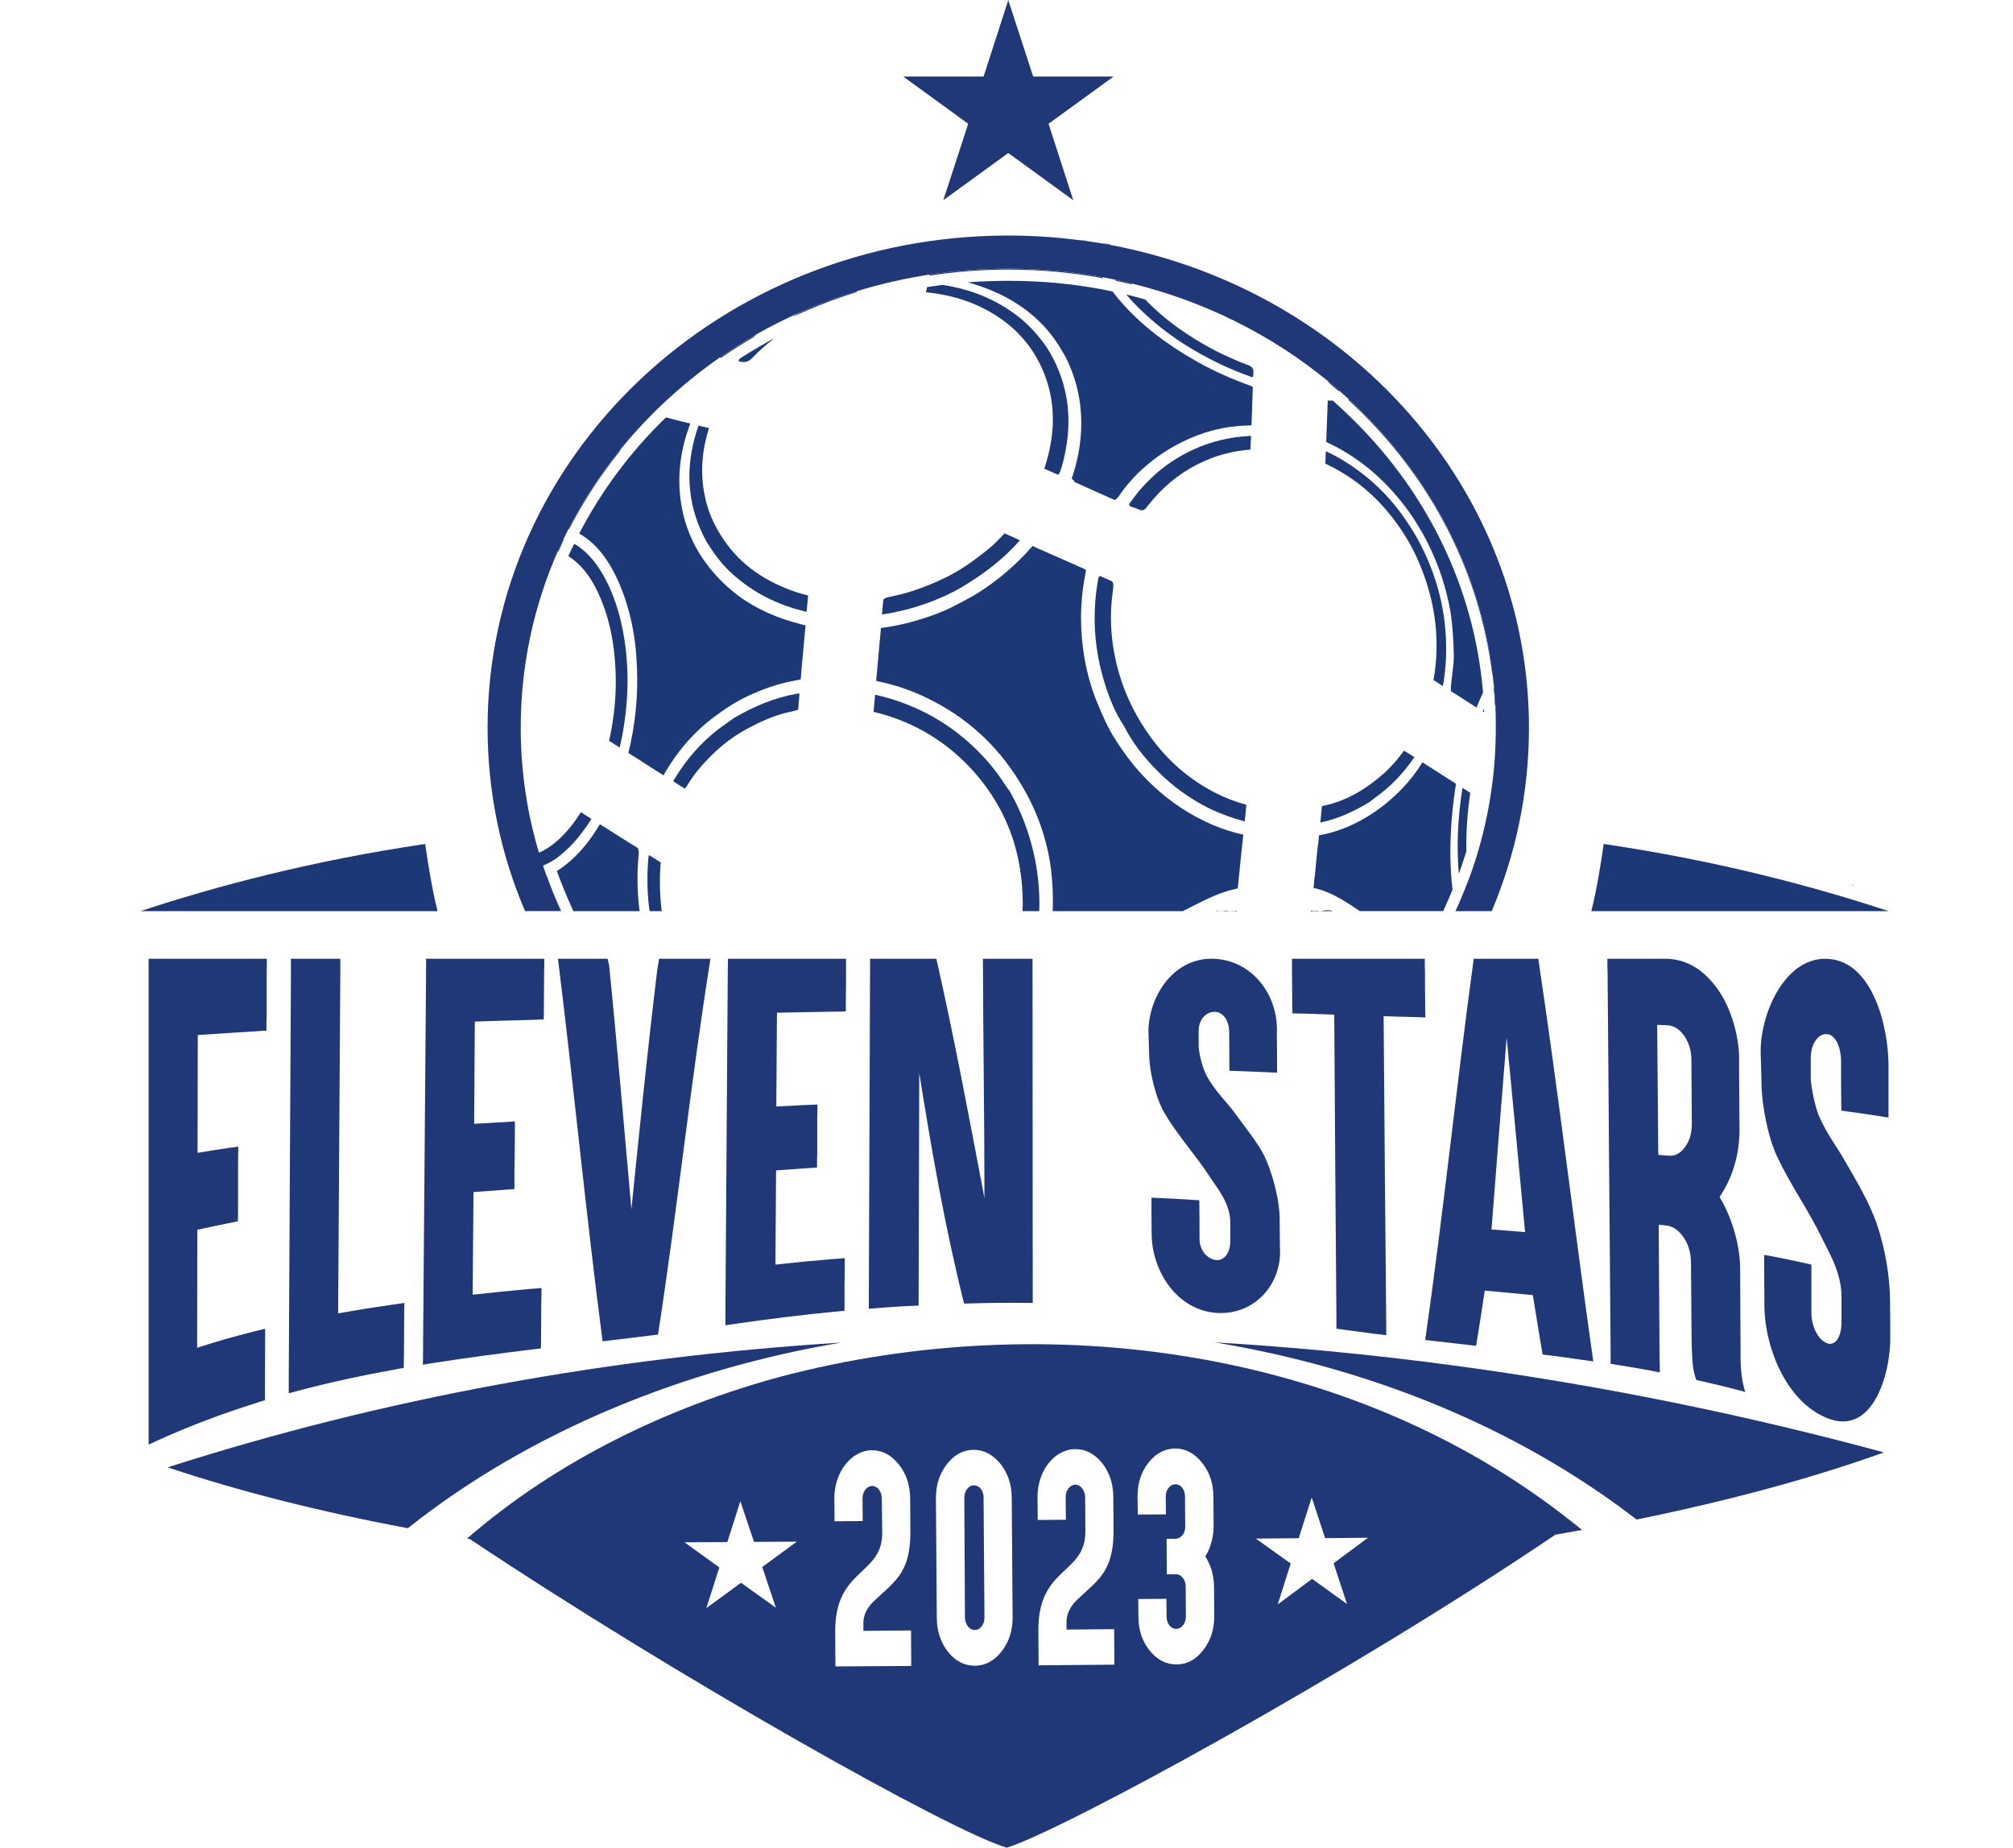
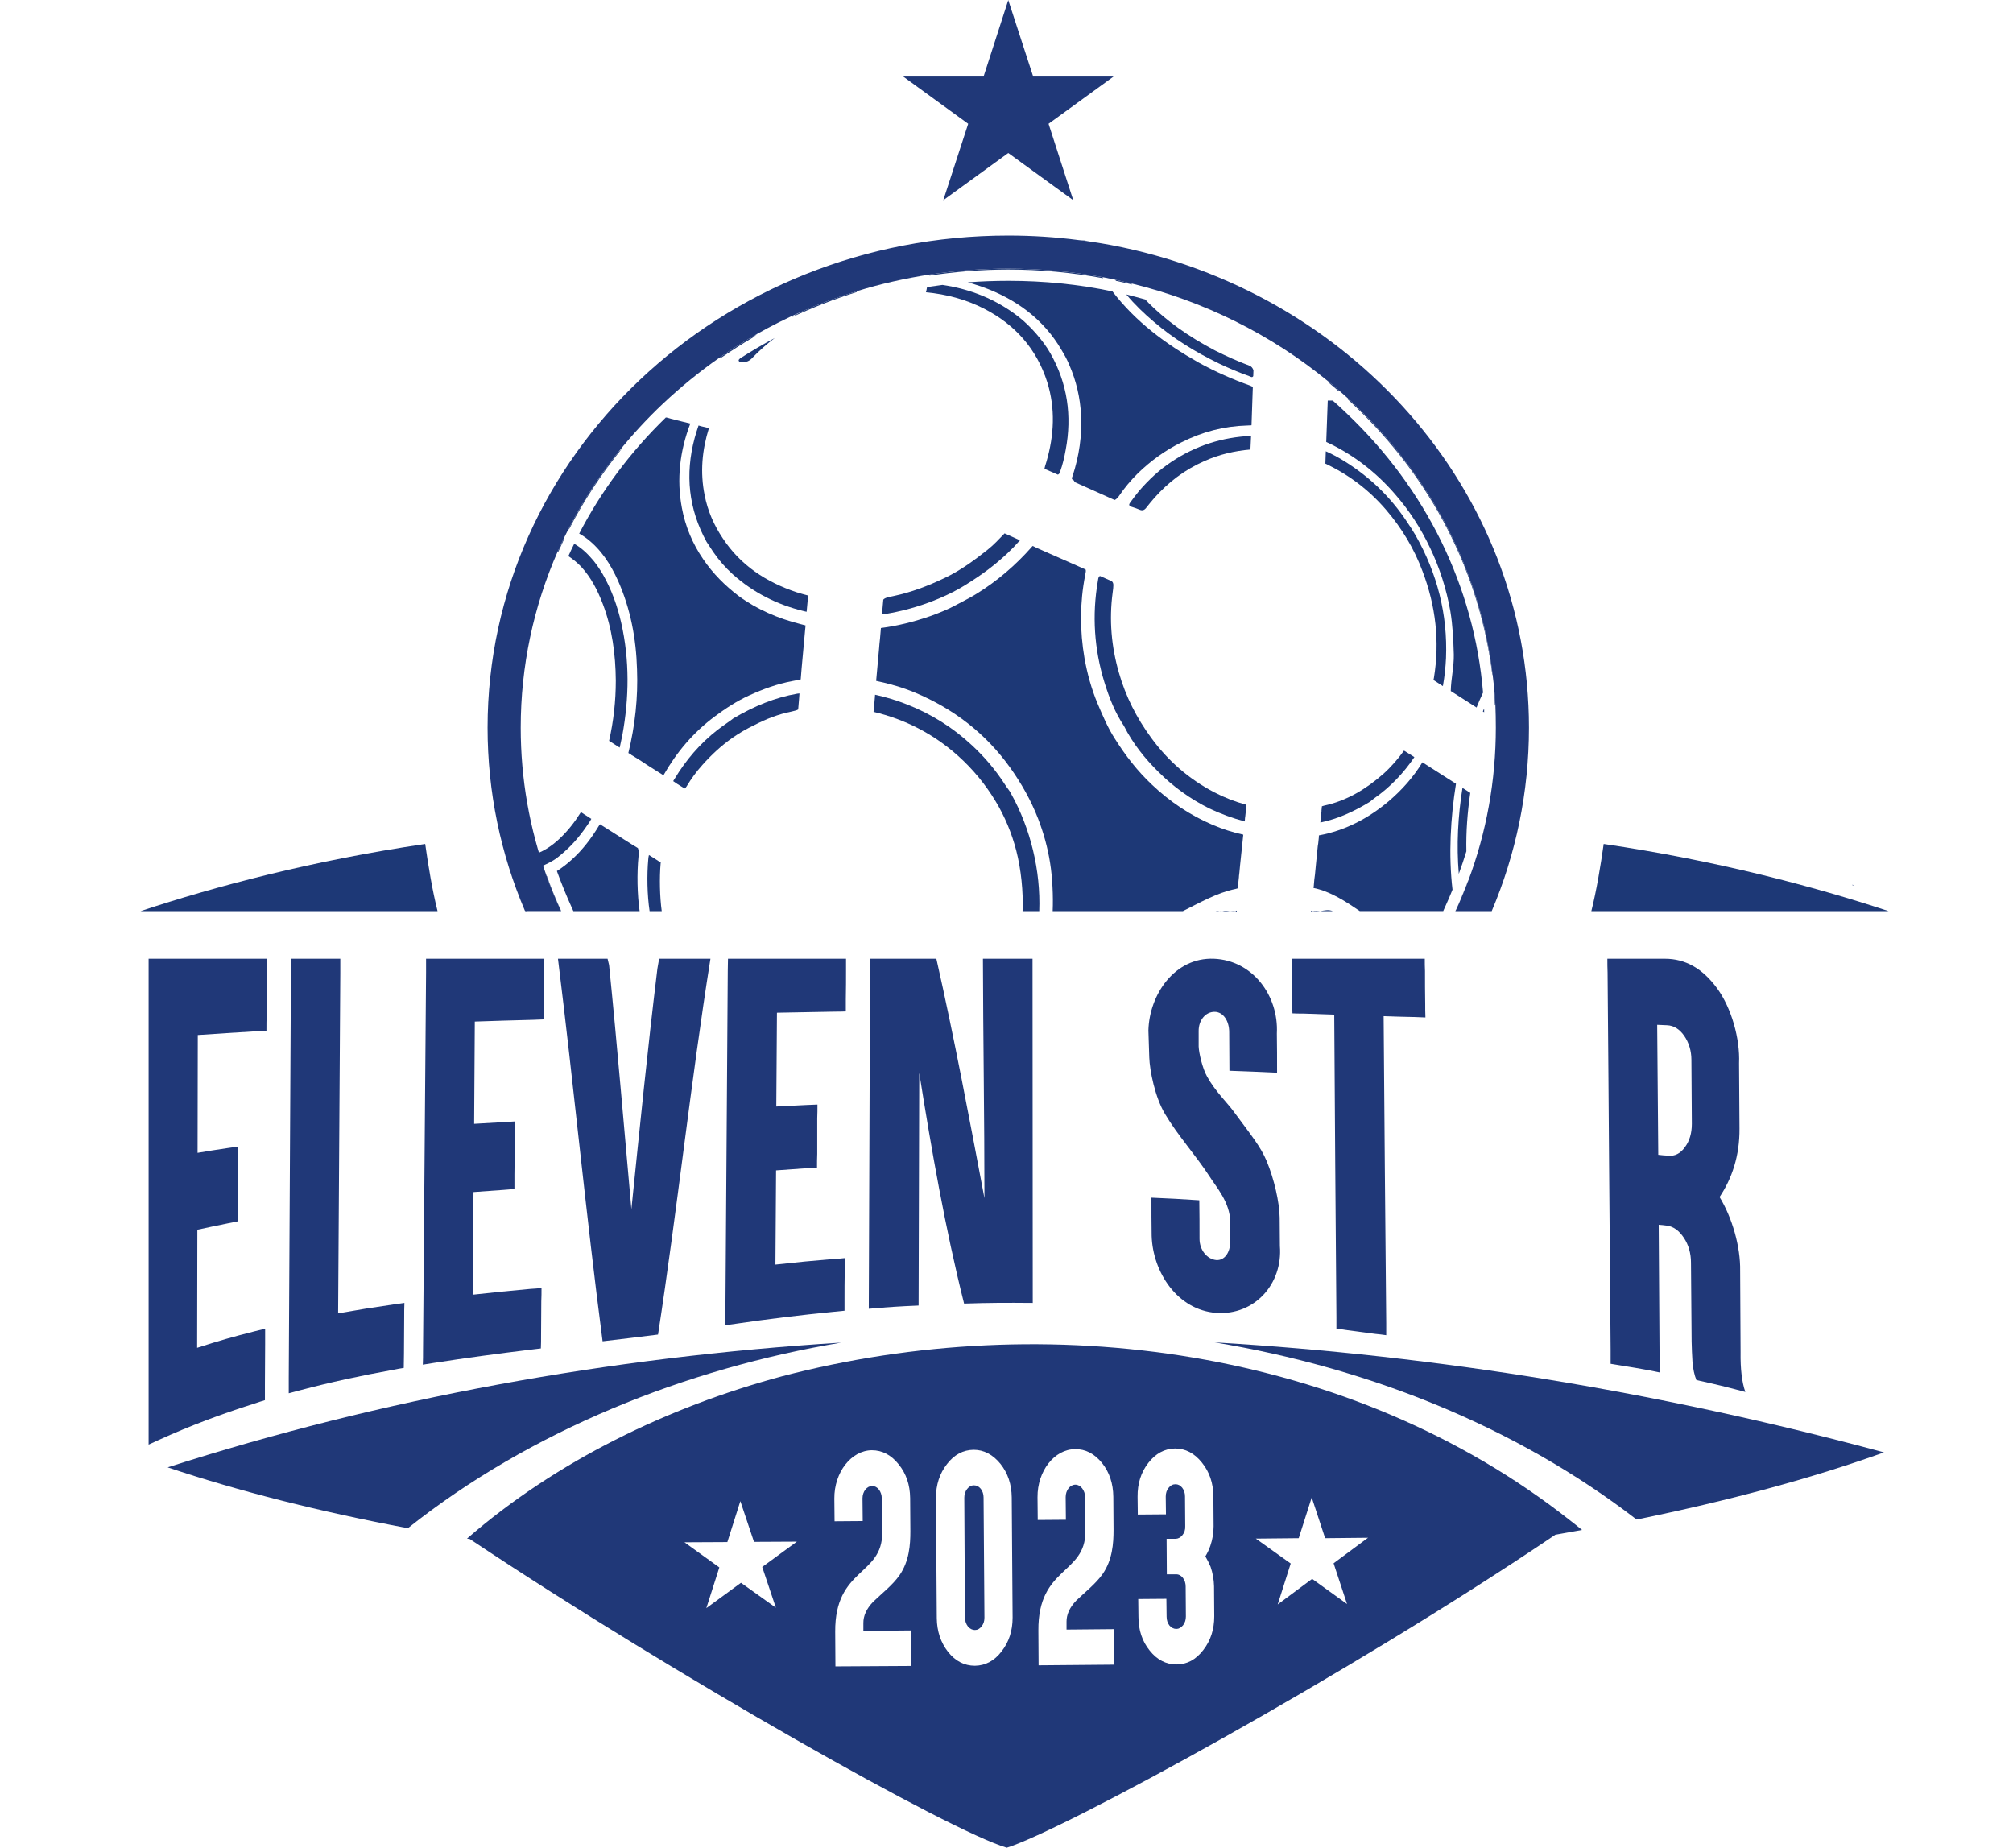
<svg xmlns="http://www.w3.org/2000/svg" xmlns:ns1="http://sodipodi.sourceforge.net/DTD/sodipodi-0.dtd" xmlns:ns2="http://www.inkscape.org/namespaces/inkscape" version="1.2" viewBox="0 0 1290 1184" width="1290" height="1184" id="svg142" ns1:docname="Loco ELEVEN STARS-ai.svg" ns2:version="1.1.2 (0a00cf5339, 2022-02-04)">
  <defs id="defs146" />
  <ns1:namedview id="namedview144" pagecolor="#ffffff" bordercolor="#666666" borderopacity="1.0" ns2:pageshadow="2" ns2:pageopacity="0.0" ns2:pagecheckerboard="0" showgrid="false" ns2:zoom="0.33741554" ns2:cx="1801.9324" ns2:cy="481.602" ns2:window-width="3840" ns2:window-height="1016" ns2:window-x="0" ns2:window-y="28" ns2:window-maximized="1" ns2:current-layer="Camada 1" />
  <title id="title2">Loco ELEVEN STARS-ai</title>
  <style id="style4">
		.s0 { fill: #203878 } 
		.s1 { fill: #1d3876 } 
		.s2 { fill: none;stroke: #1d3876;stroke-linecap: round;stroke-linejoin: round;stroke-width: .4 } 
	</style>
  <g id="Camada 1" transform="translate(-243.7,-142.7)">
    <g id="g139" transform="matrix(1.388,0,0,1.388,-4.452,-55.307)" style="stroke-width:0.721">
      <path id="&lt;Compound Path&gt;" fill-rule="evenodd" class="s0" d="m 903.3,844.3 q 3,2.3 5.9,4.7 -6.1,1.1 -12.3,2.2 C 800.6,916.3 669.2,987.8 643.6,995.7 617.7,988.1 492,917.4 395.7,853.2 Q 395,853.1 394.4,853 C 435.7,817.1 487.3,792.2 539.7,778.1 662.1,746 802.6,765 903.3,844.3 Z m -372.6,21.8 16,-11.7 -19.8,0.1 -6.3,-18.8 -6,18.9 -19.8,0.1 16.1,11.6 -6,18.8 16,-11.7 16.1,11.5 z M 599,834.3 q -0.1,-9.2 -5.3,-15.6 -5.2,-6.5 -12.4,-6.5 c -9.5,0.1 -17.4,10.2 -17.3,22.3 l 0.1,10.5 13,-0.1 -0.1,-10.5 c 0,-3.1 2,-5.7 4.5,-5.7 2.4,0 4.4,2.6 4.4,5.7 l 0.2,15.9 c 0.1,19.9 -21.9,16.2 -21.7,45.7 l 0.1,16 35,-0.2 -0.1,-16.4 -22,0.2 v -3.7 c 0,-3.1 1.3,-6.4 4.5,-9.7 3.8,-3.7 9,-7.7 12.2,-12.3 4.5,-6.5 5,-14.1 5,-20.3 z m 46.9,-0.3 q -0.1,-9.1 -5.2,-15.5 -5.3,-6.5 -12.4,-6.5 -7.3,0.1 -12.3,6.6 -5.1,6.5 -5.1,15.7 l 0.4,55.4 q 0.1,9.1 5.2,15.6 5.1,6.4 12.4,6.4 7.3,-0.1 12.3,-6.6 5.1,-6.5 5.1,-15.6 z m 46.9,-0.3 q -0.1,-9.2 -5.2,-15.6 -5.3,-6.5 -12.4,-6.4 c -9.6,0 -17.5,10.1 -17.4,22.2 l 0.1,10.5 13,-0.1 -0.1,-10.5 c 0,-3.1 2,-5.7 4.5,-5.7 2.4,0 4.4,2.6 4.5,5.7 l 0.1,15.9 c 0.1,19.9 -21.9,16.2 -21.7,45.7 l 0.1,16.1 35,-0.3 -0.1,-16.4 -22,0.2 v -3.7 c 0,-3.1 1.3,-6.4 4.5,-9.7 3.8,-3.7 9,-7.7 12.2,-12.3 4.5,-6.5 5,-14.1 5,-20.3 z m 46.2,-0.3 q -0.1,-9.1 -5.3,-15.5 -5.2,-6.5 -12.4,-6.5 -7.2,0.1 -12.3,6.6 -5.1,6.5 -5,15.7 l 0.1,8.2 13,-0.1 -0.1,-8.2 q 0,-2.4 1.3,-4 1.3,-1.7 3.2,-1.7 1.8,0 3.1,1.6 1.3,1.7 1.3,4 l 0.1,13.8 q 0.1,2.4 -1.3,4.1 -1.3,1.6 -3.1,1.7 h -4.2 l 0.1,16.4 h 4.2 q 1.8,-0.1 3.2,1.6 1.3,1.7 1.3,4 l 0.1,13.9 q 0,2.3 -1.3,4 -1.4,1.7 -3.1,1.7 -1.8,0 -3.2,-1.6 -1.3,-1.7 -1.3,-4.1 l -0.1,-8.2 -13,0.1 0.1,8.2 q 0,9.2 5.2,15.6 5.1,6.4 12.4,6.4 7.2,0 12.3,-6.6 5.1,-6.5 5.1,-15.6 L 739.3,875 q -0.1,-4.6 -1.6,-9 -1,-2.4 -2.4,-4.8 1.4,-2.3 2.3,-4.9 1.5,-4.4 1.5,-9 z m 55.5,31 15.9,-11.8 -19.8,0.2 -6.2,-18.8 -6,18.8 -19.8,0.2 16.1,11.5 -6,18.9 15.9,-11.8 16.1,11.6 z" style="stroke-width:0.721" />
      <path id="&lt;Path&gt;" class="s0" d="m 631.6,830 q 1.3,1.7 1.3,4 l 0.4,55.5 q 0,2.4 -1.3,4 -1.3,1.7 -3.1,1.7 -1.8,0 -3.2,-1.6 -1.3,-1.7 -1.4,-4 L 624,834.1 q 0,-2.3 1.3,-4 1.3,-1.7 3.1,-1.7 1.9,0 3.2,1.6 z" style="stroke-width:0.721" />
      <path id="path8" class="s0" d="m 1048.6,813.2 c -33.1,11.9 -71.6,22.3 -114.2,31 -56.3,-43.4 -124.3,-70.1 -194.8,-81.8 102.9,6.1 206.7,23.1 309,50.8 z" style="stroke-width:0.721" />
      <path id="path10" class="s0" d="M 567.2,762.5 C 495.6,774.5 423.9,803 367.1,848.2 326,840.5 288.7,831 256.2,820.1 355.3,788.3 460,769.2 567.2,762.5 Z" style="stroke-width:0.721" />
      <g id="&lt;Group&gt;" style="stroke-width:0.721">
        <path id="path12" class="s0" d="m 296.9,585.3 c 2.1,0 3.1,0 5.1,0 0,2.9 -0.1,4.3 -0.1,7.2 0,7.4 0,11.1 0,18.6 -0.1,2.9 -0.1,4.4 -0.1,7.4 -2,0.1 -3,0.1 -5,0.3 -10.7,0.6 -16,1 -26.7,1.7 q 0,27.2 -0.1,54.4 c 5.5,-0.9 8.3,-1.4 13.9,-2.2 1.9,-0.3 2.9,-0.4 4.9,-0.7 0,3 -0.1,4.5 -0.1,7.6 0,7.8 0,11.7 0,19.4 0,3 0,4.5 -0.1,7.5 -1.9,0.4 -2.9,0.6 -4.9,1 -5.5,1.1 -8.2,1.7 -13.8,2.9 q 0,27.2 -0.1,54.5 c 10.6,-3.4 15.9,-4.9 26.5,-7.6 1.9,-0.5 2.9,-0.7 4.9,-1.2 0,2.9 0,4.3 0,7.2 0,7.5 -0.1,11.2 -0.1,18.6 0,2.9 0,4.3 0,7.2 -2,0.6 -3,0.9 -5,1.6 -14.9,4.7 -29.6,10.2 -43.9,16.7 -1.9,0.9 -2.9,1.3 -4.8,2.2 0,-3.2 0,-4.8 0,-8.1 q 0,-104 0,-208.1 c 0,-3.2 0,-4.8 0,-8.1 2,0 3,0 4.9,0 q 22.3,0 44.6,0 z" style="stroke-width:0.721" />
        <path id="path14" class="s0" d="m 331,585.3 c 1.9,0 2.9,0 4.9,0 0,2.7 0,4.1 0,6.8 q -0.5,78.4 -1,156.9 c 10.2,-1.8 15.3,-2.6 25.6,-4.1 2,-0.3 3,-0.4 5,-0.7 -0.1,2.7 -0.1,4 -0.1,6.6 0,6.9 -0.1,10.3 -0.1,16.9 0,2.6 -0.1,3.9 -0.1,6.5 -2,0.3 -3,0.5 -5,0.9 -14.5,2.6 -28.9,5.7 -43.2,9.5 -2,0.5 -2.9,0.8 -4.9,1.3 0,-2.8 0,-4.2 0,-7 q 0.5,-93.3 1,-186.5 c 0,-2.9 0,-4.3 0,-7.1 2,0 3,0 5,0 5.1,0 7.7,0 12.9,0 z" style="stroke-width:0.721" />
        <path id="path16" class="s0" d="m 425.1,585.3 c 2,0 3,0 5,0 0,2.3 0,3.5 -0.1,5.9 0,6.2 -0.1,9.3 -0.1,15.8 0,2.5 0,3.7 -0.1,6.3 -2,0.1 -3,0.1 -5,0.2 -10.7,0.3 -16,0.4 -26.8,0.8 q -0.2,23.6 -0.3,47.2 c 5.5,-0.3 8.3,-0.5 13.9,-0.8 2,-0.1 3,-0.2 4.9,-0.3 0,2.8 0,4.1 0,6.9 -0.1,7 -0.1,10.5 -0.2,17.6 0,2.7 0,4 0,6.7 -2,0.2 -3,0.2 -5,0.4 -5.5,0.4 -8.3,0.6 -13.9,1 q -0.2,23.7 -0.4,47.4 c 10.7,-1.2 16.1,-1.7 26.8,-2.7 2,-0.1 3,-0.2 5,-0.4 0,2.5 0,3.8 -0.1,6.2 0,6.5 -0.1,9.6 -0.1,15.8 0,2.4 0,3.6 -0.1,5.9 -2,0.2 -3,0.4 -5,0.6 -14.9,1.8 -29.7,3.8 -44.5,6.1 -2,0.3 -3,0.5 -5,0.8 0.1,-2.6 0.1,-3.8 0.1,-6.4 0.5,-58.2 0.9,-116.4 1.4,-174.6 0,-2.6 0,-3.9 0,-6.4 2,0 3,0 5,0 q 22.3,0 44.6,0 z" style="stroke-width:0.721" />
        <path id="path18" class="s0" d="m 470.3,700.9 c 3.8,-37.1 7.5,-74.1 12,-111 0.3,-1.9 0.5,-2.8 0.8,-4.6 9.5,0 14.2,0 23.7,0 -9.2,57.7 -15.3,115.8 -24.2,173.5 -10.3,1.3 -15.4,1.9 -25.6,3.1 -7.7,-58.8 -13.3,-117.8 -20.6,-176.6 9.2,0 13.8,0 22.9,0 0.3,1.1 0.4,1.7 0.7,2.9 3.8,37.5 6.9,75.1 10.3,112.7 z" style="stroke-width:0.721" />
        <path id="path20" class="s0" d="m 564.4,585.3 c 2,0 3,0 5,0 0,2 0,3 0,5 0,5.2 0,8 -0.1,13.7 0,2.2 0,3.3 0,5.6 -2,0.1 -3,0.1 -5,0.1 -10.7,0.2 -16.1,0.3 -26.8,0.5 q -0.2,21.7 -0.3,43.3 c 5.6,-0.3 8.4,-0.4 14,-0.7 2,-0.1 3,-0.1 5,-0.2 0,2.6 0,3.8 -0.1,6.4 0,6.6 0,9.9 0,16.4 -0.1,2.5 -0.1,3.8 -0.1,6.3 -2,0.1 -3,0.2 -4.9,0.3 -5.6,0.4 -8.4,0.6 -14,1 q -0.2,21.7 -0.3,43.5 c 10.8,-1.2 16.2,-1.7 26.9,-2.6 2.1,-0.1 3.1,-0.2 5.1,-0.4 0,2.3 0,3.4 0,5.6 -0.1,5.7 -0.1,8.4 -0.1,13.7 0,2 0,3 0,5 -2.1,0.2 -3.1,0.3 -5.1,0.5 q -22.5,2.2 -45,5.5 c -2,0.3 -2.9,0.4 -4.9,0.7 0,-2.1 0,-3.1 0,-5.3 0.4,-52.9 0.7,-105.7 1.1,-158.6 0,-2.2 0.1,-3.2 0.1,-5.3 1.9,0 2.9,0 4.9,0 q 22.3,0 44.6,0 z" style="stroke-width:0.721" />
        <path id="path22" class="s0" d="m 580.5,585.3 c 12.3,0 18.4,0 30.6,0 8.3,36.6 15.2,73.6 22.2,110.5 0,-36.8 -0.6,-73.7 -0.7,-110.5 9.2,0 13.8,0 22.9,0 q 0,79.4 0.1,158.9 c -12.7,-0.1 -19.1,-0.1 -31.7,0.3 -8.8,-35.1 -15,-70.8 -20.7,-106.5 q -0.2,53.7 -0.3,107.4 c -9.2,0.4 -13.8,0.7 -23,1.5 0.2,-53.9 0.4,-107.7 0.6,-161.6 z" style="stroke-width:0.721" />
        <path id="path24" class="s0" d="m 740.4,748.8 c -18.1,-1.3 -29.4,-18.9 -29.9,-35.6 -0.1,-6.9 -0.1,-10.4 -0.1,-17.6 8.9,0.4 13.3,0.6 22.1,1.2 0.1,7.3 0.1,10.8 0.1,17.8 0,5.2 3.5,9.4 7.7,9.8 3.8,0.3 6.5,-3.4 6.5,-8.7 0,-3.5 0,-5.2 0,-8.8 -0.1,-9.2 -6.5,-16.2 -9.7,-21.3 -6.4,-9.8 -14.6,-18.8 -20.4,-28.6 -4.7,-7.8 -7.1,-20.2 -7.3,-26.1 -0.2,-5.1 -0.2,-7.6 -0.4,-12.5 0.4,-16.4 12,-33.8 30.2,-33.1 17.9,0.7 30,17 29.1,34.5 0.1,7 0.1,10.7 0.1,18.1 -8.8,-0.4 -13.2,-0.6 -22,-0.9 0,-7.3 -0.1,-10.9 -0.1,-17.8 0,-5.3 -2.8,-9.3 -6.6,-9.4 -4.3,-0.1 -7.6,3.9 -7.5,9 0,2.8 0,4.2 0,7 0.1,2.9 1.7,10 3.9,13.9 3.7,6.7 9.2,12 11.8,15.5 9.1,12.3 12.8,16.7 15.7,23.5 3.5,8.4 5.9,19.1 6,26.1 0,5.3 0.1,7.9 0.1,13.1 1.4,17.5 -11.7,32.1 -29.3,30.9 z" style="stroke-width:0.721" />
        <path id="path26" class="s0" d="m 780.5,610.6 c -2,0 -3,0 -5,-0.1 -0.1,-2.3 -0.1,-3.5 -0.1,-5.8 0,-5.9 -0.1,-8.8 -0.1,-14.2 0,-2.1 0,-3.2 0,-5.2 2,0 3,0 5,0 7.7,0 11.6,0 19.3,0 5.1,0 7.7,0 12.8,0 7.7,0 11.6,0 19.3,0 1.9,0 2.9,0 4.9,0 0,2.2 0,3.4 0.1,5.7 0,5.9 0,8.9 0.1,15.2 0,2.4 0,3.7 0.1,6.2 -2,-0.1 -3,-0.1 -5,-0.2 -5.7,-0.1 -8.5,-0.2 -14.3,-0.4 0.4,47.3 0.7,94.5 1.2,141.8 0,2.2 0,3.3 0,5.5 -2,-0.3 -3,-0.4 -5,-0.6 -5.2,-0.7 -7.8,-1 -12.9,-1.7 -2,-0.3 -3.1,-0.5 -5.1,-0.7 0,-2.1 0,-3.2 0,-5.4 -0.4,-46.5 -0.7,-93.1 -1,-139.6 -5.8,-0.2 -8.6,-0.3 -14.3,-0.5 z" style="stroke-width:0.721" />
-         <path id="path28" fill-rule="evenodd" class="s0" d="m 864.3,738.5 c -1.3,8.9 -2.7,17.4 -4,25.5 -9.4,-1.1 -14.1,-1.6 -23.5,-2.7 8.4,-58.6 14.4,-117.4 22.4,-176 11.9,0 17.9,0 29.8,0 9.3,61.9 16.6,124 25.4,185.9 -9.4,-1.4 -14,-2 -23.4,-3.2 -1.5,-8.8 -3,-18.1 -4.5,-27.4 -8.9,-0.9 -13.3,-1.3 -22.2,-2.1 z m 10.1,-116.8 c -2.4,29.5 -4.7,59.1 -7,88.6 6.2,0.4 9.3,0.7 15.5,1.2 -2.8,-30 -5.6,-59.9 -8.5,-89.8 z" style="stroke-width:0.721" />
        <path id="path30" fill-rule="evenodd" class="s0" d="m 927.3,773.1 c -1.9,-0.3 -2.9,-0.5 -4.9,-0.8 0,-2.5 0,-3.8 0,-6.4 q -0.4,-42.5 -0.7,-85.1 -0.2,-20.1 -0.3,-40.1 -0.2,-24.5 -0.4,-49 c -0.1,-2.6 -0.1,-3.9 -0.1,-6.4 2,0 3,0 5,0 5.1,0 7.7,0 12.9,0 3.5,0 5.2,0 8.7,0 9.4,0 17.4,4.5 24.1,13.7 6.6,9 10.6,23.3 10.1,34.5 0.1,12 0.1,18.1 0.2,30.2 0.1,12.6 -3.5,23.1 -9.2,31.6 5.8,9.5 9.7,22.9 9.5,34.1 q 0.1,18.7 0.2,37.5 c -0.1,7.8 0.6,13.9 2.2,18.4 -9,-2.4 -13.5,-3.5 -22.6,-5.5 q -1.4,-3.5 -1.8,-8.3 -0.3,-4.8 -0.4,-9.4 -0.2,-18.2 -0.3,-36.5 c 0,-4.3 -1.1,-8.2 -3.3,-11.5 -2.2,-3.3 -4.8,-5.2 -7.8,-5.6 -1.5,-0.2 -2.3,-0.3 -3.8,-0.4 q 0.2,30.8 0.4,61.6 c 0.1,2.6 0.1,3.9 0.1,6.6 -2,-0.4 -3,-0.6 -4.9,-1 -5.2,-0.9 -7.7,-1.4 -12.9,-2.2 z m 17.1,-97.3 c 1.8,0.2 2.7,0.3 4.6,0.4 q 4.5,0.5 7.7,-3.9 3.2,-4.3 3.2,-10.8 c -0.1,-11.9 -0.1,-17.8 -0.2,-29.5 0,-4.3 -1.2,-8 -3.3,-11.1 q -3.3,-4.7 -7.9,-4.9 c -1.8,-0.1 -2.7,-0.1 -4.6,-0.2 q 0.2,30 0.5,60 z" style="stroke-width:0.721" />
-         <path id="path32" class="s0" d="m 1022.7,797.5 c -19.4,-7.5 -29.8,-33.8 -29.3,-54 -0.1,-8.5 -0.1,-12.9 -0.1,-21.5 8.7,1.6 13,2.5 21.8,4.5 0,8.9 0,13.4 0,22.3 0,6.6 3.4,12.8 7.5,14.1 3.8,1.1 6.5,-3.4 6.4,-10.2 0,-4.5 0,-6.8 0,-11.3 0,-11.8 -6.3,-21.2 -9.4,-27.9 -6.1,-12.5 -14.4,-24.2 -20.2,-36.6 -4.7,-9.8 -7,-24.7 -7.3,-31.9 -0.1,-6.2 -0.2,-9.3 -0.4,-15.4 -0.7,-17.6 10.5,-44.7 30.2,-44.3 21.5,0.4 28.9,31.7 28.8,49.7 0,9.5 0,14.2 0,23.6 -8.7,-1.4 -13.1,-2 -21.8,-3.2 -0.1,-9.1 -0.1,-13.6 -0.1,-22.6 0,-6.8 -2.7,-12.5 -6.5,-12.7 -4.3,-0.3 -7.6,4.8 -7.5,11.4 0,3.5 0,5.3 0,8.8 0.1,3.6 1.7,12.5 3.8,17.6 3.7,8.5 9.1,15.5 11.6,20.1 5.7,9.9 11.9,20 15.5,30.9 3.4,10.5 5.6,22.7 5.7,33.8 0.1,6.9 0.1,10.4 0.1,17.2 0.3,15.6 -7.4,45.9 -28.8,37.6 z" style="stroke-width:0.721" />
      </g>
      <path id="path35" class="s0" d="m 1034.7,551.4 q -0.3,0 -0.6,0 l -0.1,-0.3 q 0.4,0.1 0.7,0.3 z" style="stroke-width:0.721" />
      <path id="path37" class="s1" d="M 380.8,563.3 H 243.7 c 34.4,-11.4 79.1,-23.3 131.4,-31 1.4,9.9 3.3,21.5 5.7,31 z" style="stroke-width:0.721" />
      <path id="path39" class="s1" d="M 1050.7,563.3 H 913.5 c 2.4,-9.5 4.3,-21.1 5.7,-31 52.3,7.7 97,19.6 131.5,31 z" style="stroke-width:0.721" />
      <g id="g43" style="stroke-width:0.721">
        <path id="path41" class="s0" d="m 644.3,142.7 11.5,35.3 h 37.1 l -30,21.8 11.4,35.3 -30,-21.8 -30,21.8 11.5,-35.3 -30,-21.8 h 37.1 z" style="stroke-width:0.721" />
      </g>
      <path id="path45" class="s1" d="m 420.3,542.5 c -0.2,-4 -0.3,-4 3.6,-4.9 5.1,-1.3 9.5,-4.2 13.3,-7.8 3.8,-3.6 7,-7.7 9.8,-12.2 l 1.5,1 0.5,0.3 2.3,1.5 0.5,0.3 q -0.2,0.4 -0.5,0.9 c -3.5,5.4 -7.4,10.4 -12.3,14.6 -1.8,1.6 -3.7,3.1 -4.8,3.7 -4.5,2.6 -8.1,4 -12.2,4.2 -1.3,0.1 -1.7,-0.3 -1.7,-1.6 z" style="stroke-width:0.721" />
      <g id="g137" style="stroke-width:0.721">
        <path id="path47" class="s1" d="m 422,563.3 h -0.4 c 0.2,0.6 0.3,0.3 0.4,0 z" style="stroke-width:0.721" />
        <path id="path49" class="s1" d="m 431.3,547.1 q 2.9,8.2 6.6,16.2 h -0.1 q -3.6,-7.9 -6.6,-16.1 0,-0.1 0.1,-0.1 z" style="stroke-width:0.721" />
        <path id="path51" class="s1" d="m 442.6,561.3 q -3.7,-8.2 -6.7,-16.5 c 2.4,-1.5 4.7,-3.3 6.9,-5.3 5,-4.5 9,-9.8 12.5,-15.6 q 0.3,-0.4 0.5,-0.7 l 14.7,9.3 2.8,1.7 c 0.4,1 0.5,2.1 0.3,3.7 -0.8,8 -0.6,17.7 0.5,25.4 h -30.6 z" style="stroke-width:0.721" />
        <path id="path53" class="s1" d="m 846,561.3 -0.9,2 h -38.5 c -6.3,-4.3 -13.5,-9.1 -21.4,-10.7 l 0.1,-0.4 0.3,-3.5 0.3,-2.3 0.5,-5.2 0.8,-8 0.2,-1.2 0.3,-2.9 v -0.7 q 0.1,-0.1 0.2,-0.1 c 11.9,-2.2 22.6,-7.8 32,-15.7 6.1,-5.2 11.4,-11.1 15.6,-18 l 15.5,9.9 c -2.5,15.7 -3.5,32.8 -1.6,48.9 q -1.6,4 -3.4,7.9 z" style="stroke-width:0.721" />
        <path id="path55" class="s1" d="m 850.9,563 q 0,0.1 -0.1,0.3 h -0.1 q 0.1,-0.2 0.2,-0.4 0,0 0,0.1 z" style="stroke-width:0.721" />
        <path id="path57" class="s1" d="m 801.1,327.1 q 0.2,0 0.5,-0.1 c 0.7,0.7 1.5,1.4 2.2,2.1 36.1,34.1 58.4,77.8 64.1,124.9 q 0,0.1 -0.1,0.3 c -5.8,-47.1 -28,-90.7 -64.1,-124.8 -0.8,-0.8 -1.7,-1.6 -2.6,-2.4 z" style="stroke-width:0.721" />
        <path id="path59" class="s1" d="m 863.5,462.4 q -1.6,3.4 -3,6.9 l -11.9,-7.6 c 0.1,-5.6 1.5,-11.2 1.4,-16.8 -0.2,-6.7 -0.5,-13.5 -1.6,-20.1 q -2.7,-15.3 -9.4,-29.3 c -4.3,-9.1 -9.8,-17.5 -16.4,-25 -8.9,-10.2 -19.4,-18.2 -31.5,-23.8 l 0.7,-19.1 q 1.1,0 2.3,0 3.1,2.7 6.1,5.6 c 37.1,35.1 59.2,80.4 63.3,129.2 z" style="stroke-width:0.721" />
        <path id="path61" class="s1" d="m 484.3,563.3 h -5.6 c -1.1,-7.3 -1.3,-16.6 -0.6,-24.1 0.1,-0.6 0.1,-1.2 0.3,-1.8 l 1.6,1 0.5,0.3 2.3,1.5 1,0.6 c 0,0.1 0.1,0.3 0,0.4 -0.6,6.8 -0.4,15.5 0.5,22.1 z" style="stroke-width:0.721" />
        <path id="path63" class="s1" d="m 840.8,455.7 c 2.8,-17 0.8,-33.4 -5.2,-49.2 -3.9,-10.5 -9.6,-20 -16.9,-28.5 -7.9,-9.2 -17.2,-16.2 -28,-21.3 l 0.2,-5.7 q 4,1.8 7.8,4.1 c 12,7.3 21.9,16.7 29.7,28.5 1.4,2 2.7,4.1 4,6.3 9.9,17.5 14.8,36.3 14,56.6 q -0.3,6.4 -1.4,12.7 0,0.1 -0.1,0.2 l -4.3,-2.8 q 0.1,-0.4 0.2,-0.9 z" style="stroke-width:0.721" />
        <path id="path65" class="s2" d="m 784.6,563.3 h -0.3" />
        <path id="path67" class="s1" d="m 788.3,563.3 h -3.7 c 1.3,0.3 2.5,0.2 3.7,0 z" style="stroke-width:0.721" />
        <path id="path69" class="s1" d="m 788.3,563.3 h 5.8 c -1.9,-0.8 -3.8,-0.3 -5.8,0 z" style="stroke-width:0.721" />
        <path id="path71" class="s2" d="m 749.6,563.3 h -0.1" />
        <path id="path73" class="s1" d="m 743.2,563.3 h -1.4 c 0.4,0.1 0.9,0.1 1.4,0 z" style="stroke-width:0.721" />
        <path id="path75" class="s1" d="m 740.1,563.3 h 1.7 c -0.6,-0.1 -1.1,-0.2 -1.7,0 z" style="stroke-width:0.721" />
        <path id="path77" class="s1" d="m 749.4,563.3 h 0.1 c -1,0.2 -2,0.1 -3,0 z" style="stroke-width:0.721" />
        <path id="path79" class="s1" d="m 743.2,563.3 h 3.3 c -1.1,-0.2 -2.2,-0.3 -3.3,0 z" style="stroke-width:0.721" />
        <path id="path81" class="s1" d="m 719.6,355.9 c 11.2,-7.5 23.5,-11.4 36.8,-12 l -0.3,6.3 c -7.3,0.6 -14.5,2.3 -21.2,5.3 -9.1,4 -16.8,9.8 -23.3,17.2 q -1.9,2.2 -3.7,4.5 c -0.8,1 -1.7,1.3 -2.9,0.8 q -1.9,-0.8 -3.9,-1.4 c -1.1,-0.4 -1.2,-1 -0.6,-1.8 1.4,-1.9 2.7,-3.7 4.2,-5.5 4.4,-5.1 9.3,-9.7 14.9,-13.4 z" style="stroke-width:0.721" />
-         <path id="path83" class="s1" d="m 698.8,278.6 q 4.4,1.1 8.7,2.3 c 9.3,9.7 20.3,17.3 32.3,23.6 5.2,2.6 10.5,5 15.9,7 0.8,0.3 1.5,1.1 1.8,2.1 l -0.1,2.7 c -0.5,0.9 -1.3,0.2 -1.9,0 -4.8,-1.7 -9.5,-3.7 -14.1,-5.9 -10.7,-5.2 -20.8,-11.4 -29.8,-19.1 -4.6,-3.9 -9,-8.1 -12.8,-12.7 z" style="stroke-width:0.721" />
-         <path id="path85" class="s1" d="m 691.8,255.8 q -2.2,-0.4 -4.5,-0.8 0,0 0.1,0 c 0.6,0 1.3,0.2 2.1,0.2 0.9,0.1 1.7,0.2 2.3,0.6 z" style="stroke-width:0.721" />
+         <path id="path83" class="s1" d="m 698.8,278.6 q 4.4,1.1 8.7,2.3 c 9.3,9.7 20.3,17.3 32.3,23.6 5.2,2.6 10.5,5 15.9,7 0.8,0.3 1.5,1.1 1.8,2.1 l -0.1,2.7 c -0.5,0.9 -1.3,0.2 -1.9,0 -4.8,-1.7 -9.5,-3.7 -14.1,-5.9 -10.7,-5.2 -20.8,-11.4 -29.8,-19.1 -4.6,-3.9 -9,-8.1 -12.8,-12.7 " style="stroke-width:0.721" />
        <path id="path87" class="s1" d="m 694,272.3 q -0.1,-0.2 -0.3,-0.5 3.7,0.8 7.4,1.7 0.2,0.3 0.4,0.5 -3.7,-0.9 -7.5,-1.7 z" style="stroke-width:0.721" />
        <path id="path89" class="s1" d="m 790.1,514.6 c 10.4,-2.2 19.3,-7.6 27.3,-14.6 3.6,-3.2 6.8,-6.9 9.6,-10.8 l 4.8,3 c -5,7.4 -11.1,13.8 -18.5,19 -0.7,0.5 -1.4,1.1 -2,1.6 -7.2,4.4 -14.7,7.9 -22.9,9.6 v -0.3 l 0.4,-4.1 0.1,-0.6 v -0.5 l 0.2,-2 q 0.5,-0.2 1,-0.3 z" style="stroke-width:0.721" />
        <path id="path91" class="s1" d="m 855.8,535.7 q -1.6,5.2 -3.5,10.4 c -1.1,-13.3 -0.4,-26.5 1.7,-39.7 l 3.6,2.3 c -1.3,9 -2,18 -1.8,27 z" style="stroke-width:0.721" />
        <path id="path93" class="s1" d="m 856.7,549 q 0,0.1 0,0.2 -1.5,4 -3.2,7.9 0,-0.1 0,-0.1 1.7,-4 3.2,-8 z" style="stroke-width:0.721" />
        <path id="path95" class="s1" d="m 792.1,319.2 v -0.4 q 2.7,2.1 5.2,4.4 -0.2,0 -0.5,0 -2.3,-2 -4.7,-4 z" style="stroke-width:0.721" />
        <path id="path97" class="s1" d="m 864,469.8 q 0,0.9 0,1.7 l -0.6,-0.4 q 0.3,-0.6 0.6,-1.3 z" style="stroke-width:0.721" />
        <path id="path99" class="s1" d="m 868.4,460.2 q 0.1,-0.1 0.2,-0.2 0.4,4 0.6,8.1 -0.1,0.2 -0.2,0.3 -0.2,-4.1 -0.6,-8.2 z" style="stroke-width:0.721" />
        <path id="path101" class="s1" d="m 680.9,254 q -2.1,-0.3 -4.1,-0.5 1.4,0.1 2.8,0.2 0.8,0.1 1.3,0.3 z" style="stroke-width:0.721" />
        <path id="path103" class="s1" d="m 644.3,272.3 c 16.4,0 32.5,1.6 48.1,4.9 10.7,14 24.6,24.3 39.9,32.9 7.6,4.2 15.6,7.7 23.7,10.6 q 0.9,0.3 1.2,0.8 l -0.6,17.5 c -0.6,0 -1.2,0.1 -2,0.1 -10.7,0.3 -20.7,2.9 -30.4,7.8 -7.5,3.7 -14.1,8.5 -20.1,14.3 -3.2,3.2 -6.2,6.7 -8.8,10.6 -0.6,0.8 -1.2,1.4 -1.9,1.7 l -17.4,-7.8 -1.1,-0.5 c -0.1,-0.4 -0.3,-0.9 -1,-1.2 -0.5,-0.4 -0.1,-1.1 0.1,-1.6 3,-9.2 4.4,-18.6 3.9,-28.1 -0.4,-8 -2.2,-15.7 -5.4,-23.1 -0.9,-2.2 -2,-4.3 -3.7,-7.1 C 660.7,290.2 647.9,280.6 632,275 q -3.2,-1.1 -6.4,-2 9.3,-0.7 18.7,-0.7 z" style="stroke-width:0.721" />
        <path id="path105" class="s1" d="m 608,269.7 v -0.3 c 11.9,-1.8 24,-2.7 36.3,-2.7 14.8,0 29.3,1.3 43.5,3.9 q 0.2,0.3 0.3,0.5 c -14.3,-2.6 -28.9,-4 -43.8,-4 -12.3,0 -24.5,1 -36.4,2.8 z" style="stroke-width:0.721" />
        <path id="path107" class="s1" d="m 645.6,509.1 c 9,16.1 13.7,35.6 13,54.2 0,0.1 -0.1,-0.1 -0.1,0 h -7.6 c 0.4,-8.8 -0.7,-19.4 -2.9,-27.9 -2.1,-8.1 -5.3,-15.8 -9.6,-22.9 -4.7,-7.8 -10.5,-14.8 -17.3,-20.9 -11.3,-10.1 -24.3,-16.8 -39,-20.3 l 0.1,-0.9 0.5,-5.6 0.1,-1.4 c 5.1,1.1 10,2.6 14.8,4.5 11.2,4.4 21.2,10.7 30,18.9 5.8,5.4 10.9,11.4 15.2,18.1 0.9,1.5 2.1,2.7 2.8,4.2 z" style="stroke-width:0.721" />
        <path id="path109" class="s1" d="m 739.3,508.4 q 7.1,3.7 14.9,5.8 v 0.4 l -0.2,1.7 v 0.1 0.5 l -0.3,2.8 -0.1,0.6 -0.1,1.6 c -5.7,-1.5 -11.1,-3.5 -16.4,-6 -8.8,-4.4 -16.6,-10 -23.5,-16.9 -6.3,-6.2 -11.8,-13.1 -15.9,-21.2 -4.1,-6.1 -6.8,-13 -9,-20.1 -4.7,-15.3 -5.8,-31 -3,-47 0.2,-1.4 0.4,-2 1,-2.1 l 5.4,2.4 c 1,0.9 0.8,2.1 0.4,5.2 -1.7,12.6 -0.6,25 2.9,37.1 3.1,10.9 8.2,20.9 14.9,30 7.7,10.6 17.4,19 29,25.1 z" style="stroke-width:0.721" />
        <path id="path111" class="s1" d="m 511.6,307.9 -0.5,-0.2 q 8.3,-5.8 17.1,-10.8 -0.1,0.1 -0.2,0.2 -0.8,0.7 -1.5,1.3 -7.6,4.5 -14.9,9.5 z" style="stroke-width:0.721" />
        <path id="path113" class="s1" d="m 546.6,416.1 q 2.6,0.8 5.3,1.5 l -0.7,7.5 q -0.6,-0.1 -1.3,-0.3 c -12.4,-3 -23.4,-8.6 -32.8,-17 q -5.1,-4.6 -9,-10.3 -1.6,-2.4 -3.1,-4.7 c -8.3,-15.1 -10,-31.1 -5.5,-47.9 q 0.8,-2.9 1.8,-5.8 l 1.4,0.4 3.4,0.8 c -3.2,10.2 -4.1,20.5 -2,30.9 1.4,7.3 4.3,13.9 8.4,20 8.3,12.6 20.1,20.2 34.1,24.9 z" style="stroke-width:0.721" />
        <path id="path115" class="s1" d="m 606.8,275.2 q 3.5,-0.5 7.1,-1 c 12.9,1.9 24.8,6.6 35.4,14.9 5.3,4.2 11.1,10.8 14.4,16.6 7.9,13.9 10.1,28.9 7.1,44.7 -0.6,3.4 -1.4,6.8 -2.6,10.1 -0.2,0.7 -0.5,1.1 -1,1.3 l -6.2,-2.7 c 0.1,-0.7 0.4,-1.6 0.9,-3.2 3.6,-12.3 4.2,-24.6 0.4,-36.8 -4.9,-15.4 -14.9,-26.6 -29.1,-33.9 -8.4,-4.3 -17.4,-6.7 -26.9,-7.6 l 0.2,-0.8 z" style="stroke-width:0.721" />
        <path id="path117" class="s1" d="m 436.6,397.3 q -0.1,0 -0.3,-0.1 1.3,-2.8 2.6,-5.6 0.2,0 0.3,0 -1.3,2.8 -2.6,5.7 z" style="stroke-width:0.721" />
        <path id="path119" class="s1" d="m 441.2,399.4 q 1.3,-2.9 2.7,-5.7 c 3.4,1.9 6.3,4.7 8.9,7.8 1.6,2 3,4.1 4.3,6.3 4,7 6.7,14.5 8.5,22.4 3.9,17.2 3.7,34.6 0.5,52 -0.4,1.9 -0.8,3.7 -1.2,5.6 l -0.5,-0.3 -4.4,-2.8 q 3.1,-13.7 3.1,-27.8 c -0.1,-12.2 -1.7,-24.1 -6,-35.4 -2.4,-6.3 -5.4,-12.2 -10,-17.2 -1.8,-1.9 -3.8,-3.5 -5.9,-4.9 z" style="stroke-width:0.721" />
        <path id="path121" class="s1" d="m 597.9,423.9 q -5.3,1.4 -10.8,2.3 -0.6,0.1 -1.1,0.1 l 0.1,-1.2 0.5,-5.6 c 0.8,-0.9 2.1,-1.1 4.9,-1.7 8,-1.7 15.7,-4.6 23.2,-8.2 7.3,-3.4 13.7,-8.1 20,-13.1 2.8,-2.2 5.3,-4.9 7.9,-7.6 l 7.1,3.2 q -2.9,3.3 -6.1,6.3 c -5.3,4.9 -10.9,9.3 -19.7,14.7 -6.3,3.9 -15.8,8.1 -26,10.8 z" style="stroke-width:0.721" />
        <path id="path123" class="s1" d="m 546.9,462.9 q 0.6,-0.1 1,-0.1 l -0.2,2.7 -0.4,4.7 c -0.6,0.4 -1.5,0.6 -3.2,1 -6,1.2 -11.6,3.4 -17,6.2 -3.6,1.7 -7,3.7 -10.3,6 -5.1,3.6 -9.6,7.8 -13.7,12.4 -2.8,3.1 -5.2,6.4 -7.3,9.9 q -0.4,0.7 -1,1 l -0.4,-0.3 -2.9,-1.8 -1.9,-1.3 c 0.1,-0.2 0.3,-0.6 0.6,-1 5.3,-8.8 11.8,-16.4 19.9,-22.7 2.6,-2 5.4,-3.8 7.3,-5.3 9.7,-5.7 19.2,-9.6 29.5,-11.4 z" style="stroke-width:0.721" />
        <path id="path125" class="s1" d="m 520.5,308.1 q 7.8,-5 16,-9.4 c -3.6,2.7 -7,5.7 -10.1,8.9 -1.5,1.7 -3.1,2.5 -5.3,2.1 -0.4,-0.1 -1,0.1 -1.2,-0.4 -0.3,-0.5 0.3,-0.9 0.6,-1.2 z" style="stroke-width:0.721" />
        <path id="path127" class="s1" d="m 544.4,289.1 q 2,-1.3 4.1,-2.4 12.6,-5.6 25.9,-9.6 v 0.2 l -0.1,0.2 c -10.3,3.2 -20.3,7.1 -29.9,11.6 z" style="stroke-width:0.721" />
        <path id="path129" class="s1" d="m 446.2,389 c 10.1,-19.5 23.5,-37.6 40,-53.6 h 0.1 l 0.6,0.1 1.4,0.4 0.7,0.2 h 0.1 l 1.9,0.5 2.8,0.7 3.7,0.9 c -4.8,12.6 -6.4,25.6 -3.9,38.9 q 2.4,12.9 9.9,23.8 c 4.5,6.6 10,12.1 16.3,16.9 8.6,6.3 18.3,10.4 28.6,13 q 1.1,0.3 2.3,0.6 v 0.2 l -0.2,2 -1.6,17.5 -0.4,4.9 v 0.3 c -1.4,0.3 -2.7,0.6 -3.9,0.8 -7,1.3 -13.5,3.7 -19.9,6.6 -5.7,2.6 -10.9,6 -16,9.8 -9.8,7.3 -17.5,16.4 -23.6,27.1 l -6.8,-4.3 -1.1,-0.7 -2.4,-1.6 -4,-2.5 -0.4,-0.2 -0.2,-0.2 -1.3,-0.8 q 0,0 0,0 c 3.1,-12.7 4.5,-25.6 4,-38.6 -0.4,-14.2 -3,-28 -8.8,-41 -3.4,-7.5 -7.8,-14.4 -14.5,-19.5 Q 448,390 446.2,389 Z" style="stroke-width:0.721" />
        <path id="path131" class="s1" d="m 441.5,387 q -0.2,0 -0.3,0 c 6.4,-12.6 14.2,-24.6 23.2,-35.8 q 0.7,-0.6 1.4,-1.3 c -9.5,11.7 -17.6,24.1 -24.3,37.1 z" style="stroke-width:0.721" />
        <path id="path133" class="s1" d="m 738.7,523.5 q 6.8,2.9 14.1,4.5 l -1.5,14.3 -0.3,3.2 -0.2,1.7 v 0.3 l -0.2,1.8 -0.2,2.2 -0.2,1.3 q -0.5,0.1 -1.1,0.3 c -8.4,1.7 -16.5,6.4 -24.2,10.2 h -60.1 c 0.3,-6.7 -0.1,-15.5 -1.2,-22.3 -1.1,-7 -3,-13.8 -5.5,-20.3 -3.3,-8.5 -7.7,-16.3 -12.9,-23.6 -11.3,-15.8 -26.1,-27.2 -44,-34.7 -5.8,-2.4 -11.7,-4.1 -17.9,-5.4 l 1.4,-15.5 0.1,-1.3 0.3,-2.9 0.4,-4.7 c 7.9,-1 15.6,-3 23.1,-5.6 4.1,-1.5 8.1,-3.1 11.9,-5.2 3.1,-1.7 6.3,-3.2 9.3,-5.1 9.5,-5.9 17.9,-13.1 25.3,-21.5 q 0.2,-0.3 0.5,-0.5 l 1.8,0.9 16.1,7.1 4.5,2 2,0.9 c 0.2,0.5 0.1,1.2 -0.2,2.6 -2.5,12.8 -2.5,25.6 -0.3,38.4 1.3,7.2 3.2,14.1 6,20.8 2.4,5.7 4.8,11.4 8.2,16.6 4.8,7.6 10.3,14.7 16.9,20.9 8.3,7.9 17.6,14.1 28.1,18.6 z" style="stroke-width:0.721" />
        <path id="path135" class="s0" d="m 691.8,255.8 q -2.2,-0.4 -4.5,-0.8 -3.2,-0.5 -6.4,-1 -2.1,-0.3 -4.1,-0.5 c -10.6,-1.4 -21.5,-2.1 -32.5,-2.1 -132.8,0 -240.4,101.7 -240.4,227.2 0,29.9 6.1,58.5 17.3,84.7 h 0.4 0.4 0.2 15.6 q -3.6,-7.9 -6.6,-16.1 c -7.9,-21.8 -12,-44.9 -12,-68.6 0,-28.4 5.9,-55.9 17.1,-81.4 q 1.3,-2.8 2.6,-5.6 1.1,-2.3 2.3,-4.6 c 6.4,-12.6 14.2,-24.6 23.2,-35.8 6.2,-7.7 13,-15.1 20.4,-22.1 8.3,-7.8 17.1,-15 26.3,-21.4 q 8.3,-5.8 17.1,-10.8 9.9,-5.6 20.3,-10.2 12.6,-5.6 25.9,-9.6 c 10.9,-3.4 22.2,-5.9 33.6,-7.7 11.9,-1.8 24,-2.7 36.3,-2.7 14.8,0 29.3,1.3 43.5,3.9 q 3,0.6 5.9,1.2 3.7,0.8 7.4,1.7 c 33.5,8.2 64.5,23.5 91,45.3 q 2.7,2.1 5.2,4.4 2.2,1.9 4.3,3.8 c 0.7,0.7 1.5,1.4 2.2,2.1 36.1,34.1 58.4,77.8 64.1,124.9 q 0.4,3 0.7,6 0.4,4 0.6,8.1 0.2,5.2 0.2,10.5 c 0,24.4 -4.3,48.2 -12.7,70.6 q -1.5,4 -3.2,7.9 -1.2,2.9 -2.6,5.9 0,0.1 -0.1,0.3 h 0.2 3.5 4.5 8.5 c 11.1,-26.2 17.2,-54.8 17.2,-84.7 0,-110.1 -82.9,-201.9 -192.9,-222.8 z" style="stroke-width:0.721" />
      </g>
    </g>
  </g>
</svg>